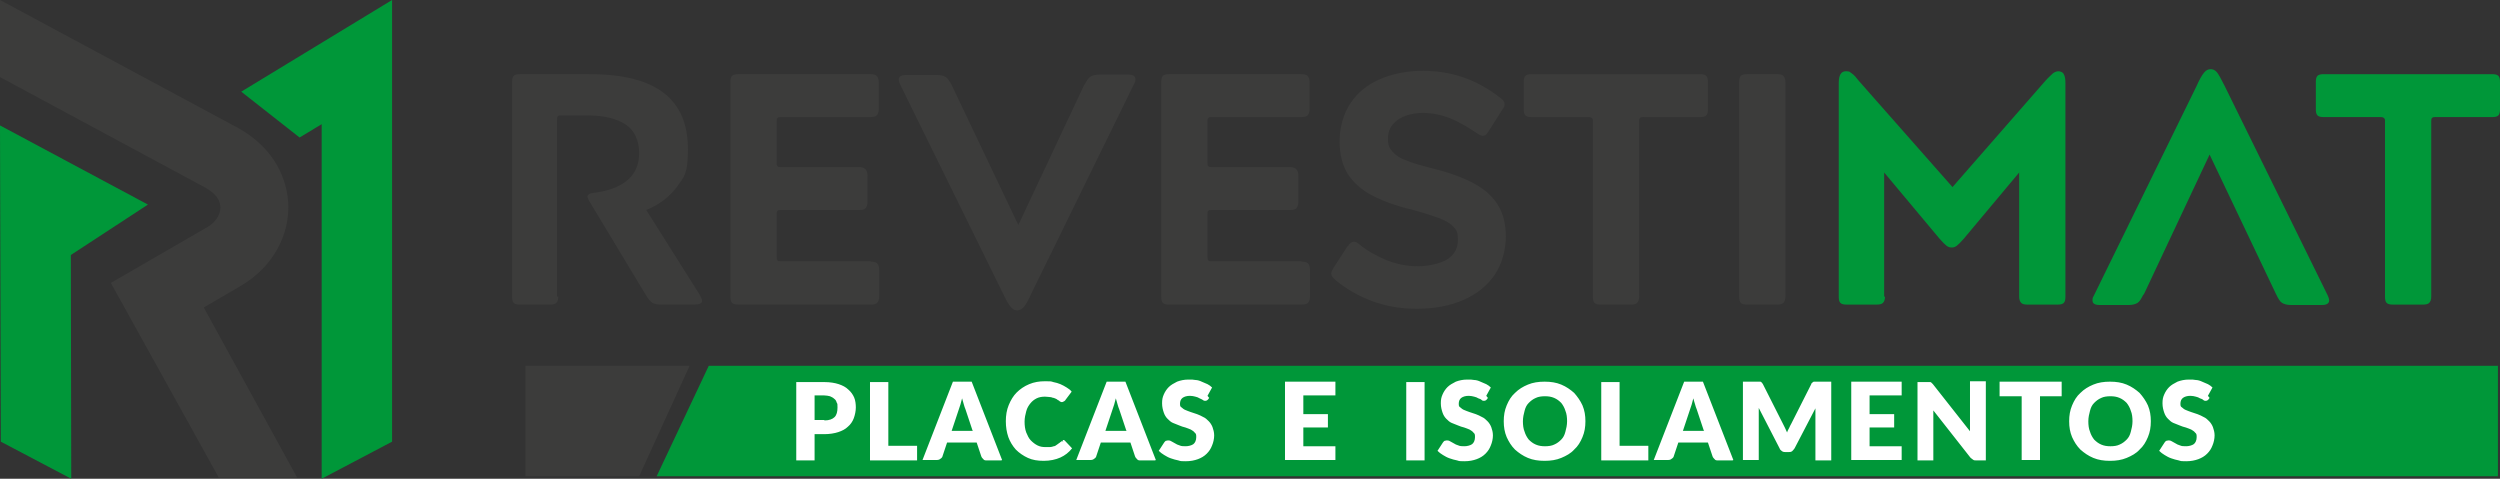
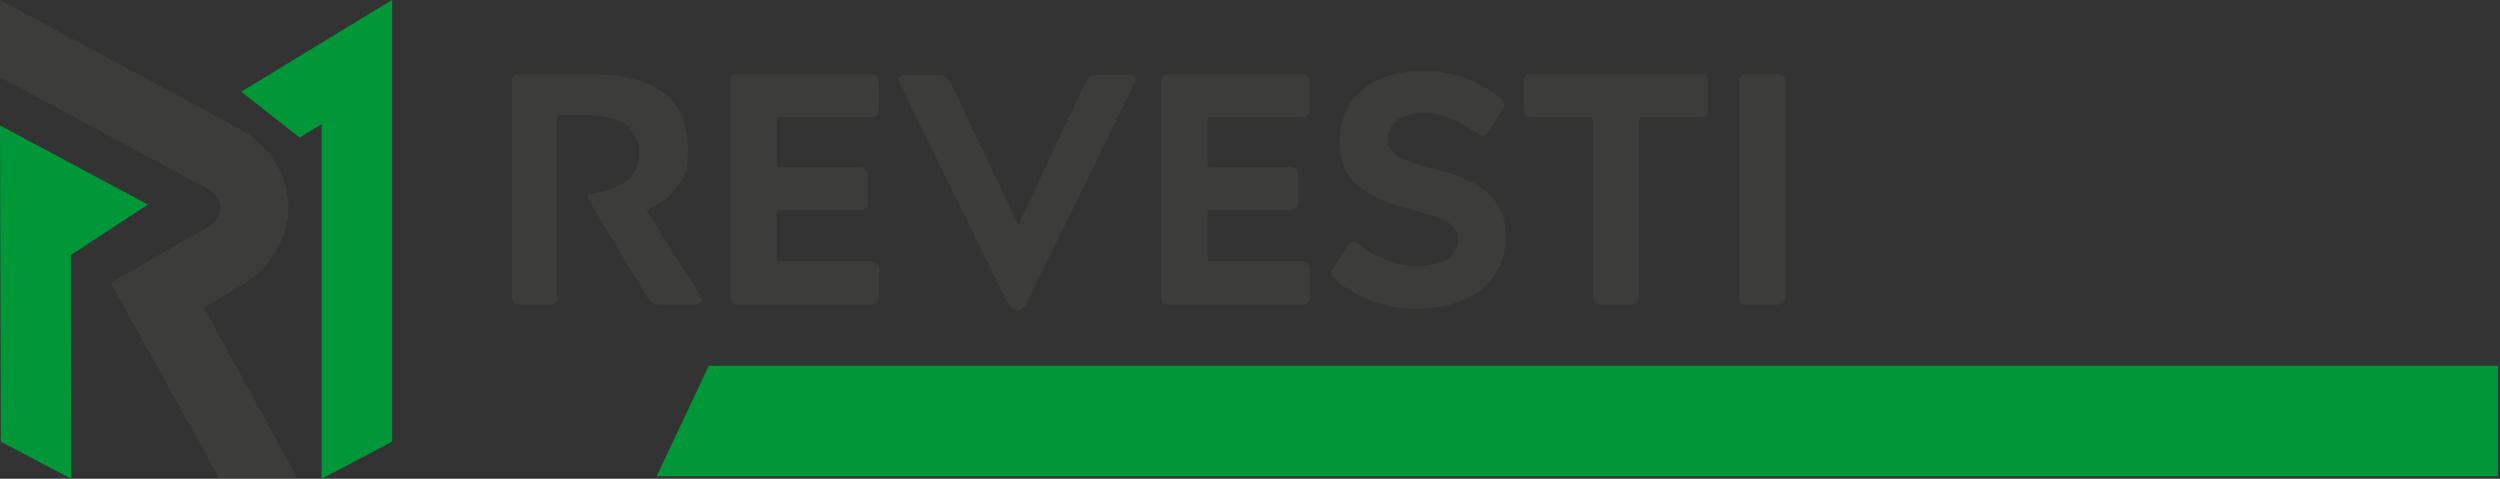
<svg xmlns="http://www.w3.org/2000/svg" id="uuid-f255292c-9916-476c-8023-353d37737175" viewBox="0 0 600 114.9">
  <rect x="0" y="0" width="600" height="114.9" fill="#333333" stroke="none" />
  <defs>
    <style>.uuid-3afb76e0-b8d1-4198-87db-778e3e265479{fill:#fff;}.uuid-9ade9cf0-2d8f-46f8-b5c9-613caa156878,.uuid-93620b54-f86d-4f05-a8a5-e2a93d646cab{fill:#3c3c3b;}.uuid-9ade9cf0-2d8f-46f8-b5c9-613caa156878,.uuid-b0a88db7-e6cc-4056-b107-9199d9b0b737{fill-rule:evenodd;}.uuid-e85bd20f-27d9-419a-8100-6c81f546e6b6,.uuid-b0a88db7-e6cc-4056-b107-9199d9b0b737{fill:#009739;}</style>
  </defs>
  <g id="uuid-69711dc9-91a4-4af7-b16a-8b066b819326">
    <path class="uuid-93620b54-f86d-4f05-a8a5-e2a93d646cab" d="M428.5,71.2c0,.7-.2,1.2-.5,1.5-.3.3-.8.4-1.5.4h-7.2c-.7,0-1.2-.1-1.5-.4-.3-.3-.4-.8-.4-1.5V19.7c0-.7.1-1.2.4-1.5.3-.3.8-.4,1.5-.4h7.2c.7,0,1.2.1,1.5.4s.5.8.5,1.5v51.5ZM409.9,26.2c0,.7-.1,1.2-.4,1.5s-.8.4-1.5.4h-13.6c-.4,0-.6,0-.8.2-.2.2-.2.4-.2.8v42.1c0,.7-.2,1.2-.5,1.5-.3.3-.8.4-1.5.4h-7.2c-.7,0-1.2-.1-1.5-.4-.3-.3-.4-.8-.4-1.5V29.1c0-.4,0-.6-.3-.8-.2-.2-.5-.2-.8-.2h-13.6c-.7,0-1.2-.1-1.5-.4-.3-.3-.4-.8-.4-1.5v-6.5c0-.7.1-1.2.4-1.5.3-.3.8-.4,1.5-.4h40.4c.7,0,1.2.1,1.5.4s.4.8.4,1.5v6.5ZM323.5,59.1c.2-.3.4-.6.7-.8.2-.2.5-.3.7-.3.4,0,.9.2,1.4.7,2,1.6,4.2,2.8,6.6,3.8,2.4.9,4.8,1.4,7.3,1.4s5.5-.6,7.2-1.7c1.7-1.1,2.5-2.7,2.5-4.6s-.3-2.3-1-3.1c-.7-.8-1.8-1.5-3.4-2.1-1.6-.6-3.8-1.3-6.7-2.1-3.8-.9-7-2.1-9.5-3.4-2.5-1.3-4.4-3-5.8-5.1-1.3-2.1-2-4.7-2-7.9s.9-6.6,2.6-9.1c1.7-2.6,4.1-4.5,7.1-5.8,3-1.3,6.5-2,10.3-2,7,0,13.2,2.2,18.7,6.6.6.4.9.9.9,1.4s-.2.9-.6,1.4l-3.3,5.2c-.4.7-.9,1-1.3,1s-.8-.2-1.4-.6c-2.2-1.5-4.3-2.7-6.4-3.6-2.1-.8-4.3-1.3-6.6-1.3s-4.6.6-6.1,1.7c-1.5,1.1-2.3,2.6-2.3,4.4s.4,2.4,1.1,3.2c.7.8,1.8,1.6,3.3,2.1,1.4.6,3.5,1.2,6.2,1.9,4.1,1,7.4,2.2,10,3.6,2.6,1.4,4.5,3.1,5.8,5.2,1.3,2.1,1.9,4.6,1.9,7.6s-.9,6.6-2.7,9.2c-1.8,2.6-4.3,4.6-7.5,6-3.2,1.4-6.9,2.1-11.1,2.1s-7.3-.6-10.7-1.8c-3.3-1.2-6.2-2.9-8.8-5-.7-.6-1.1-1.1-1.1-1.6s.2-.8.6-1.5l3.3-5.1ZM312.4,62.8c.7,0,1.2.1,1.5.4.3.3.5.8.5,1.5v6.5c0,.7-.2,1.2-.5,1.5-.3.3-.8.4-1.5.4h-31.8c-.7,0-1.2-.1-1.5-.4-.3-.3-.4-.8-.4-1.5V19.7c0-.7.1-1.2.4-1.5.3-.3.8-.4,1.5-.4h31.7c.7,0,1.2.1,1.5.4.3.3.5.8.5,1.5v6.5c0,.7-.2,1.2-.5,1.5-.3.3-.8.4-1.5.4h-21.5c-.4,0-.6,0-.8.2-.2.2-.2.4-.2.8v10c0,.4,0,.6.2.8.2.2.4.2.8.2h18.8c.7,0,1.2.2,1.5.5.3.3.5.8.5,1.5v6.4c0,.7-.2,1.2-.5,1.5s-.8.4-1.5.4h-18.8c-.4,0-.6,0-.8.2-.2.1-.2.4-.2.8v10.3c0,.4,0,.6.2.8.2.2.4.2.8.2h21.6ZM260.3,20.3c.5-.9.9-1.6,1.4-1.9.5-.3,1.2-.5,2.1-.5h7c1.2,0,1.7.4,1.7,1.1s-.1.7-.4,1.3l-24.6,50.2c-.7,1.6-1.3,2.6-1.8,3.2-.5.5-1,.8-1.6.8s-1-.3-1.5-.8c-.5-.6-1.1-1.6-1.8-3.1l-24.7-50.2c-.3-.6-.4-1.1-.4-1.3,0-.7.6-1.1,1.7-1.1h7.5c.9,0,1.6.2,2.1.5.5.3.9,1,1.4,1.9l16,33.6,15.8-33.6ZM209,62.8c.7,0,1.2.1,1.5.4.3.3.5.8.5,1.5v6.5c0,.7-.2,1.2-.5,1.5-.3.3-.8.4-1.5.4h-31.8c-.7,0-1.2-.1-1.5-.4-.3-.3-.4-.8-.4-1.5V19.7c0-.7.1-1.2.4-1.5.3-.3.8-.4,1.5-.4h31.7c.7,0,1.2.1,1.5.4.3.3.5.8.5,1.5v6.5c0,.7-.2,1.2-.5,1.5-.3.3-.8.4-1.5.4h-21.5c-.4,0-.6,0-.8.2-.2.2-.2.4-.2.8v10c0,.4,0,.6.2.8.2.2.4.2.8.2h18.8c.7,0,1.2.2,1.5.5.3.3.5.8.5,1.5v6.4c0,.7-.2,1.2-.5,1.5s-.8.4-1.5.4h-18.8c-.4,0-.6,0-.8.2-.2.1-.2.4-.2.8v10.3c0,.4,0,.6.2.8.2.2.4.2.8.2h21.6ZM134,71.2c0,.7-.2,1.2-.5,1.5-.3.3-.8.4-1.5.4h-7.2c-.7,0-1.2-.1-1.5-.4-.3-.3-.4-.8-.4-1.5V19.7c0-.7.1-1.2.4-1.5.3-.3.8-.4,1.5-.4h16.7c8,0,13.9,1.5,17.8,4.5,3.9,3,5.8,7.5,5.8,13.5s-.9,6.6-2.6,9c-1.8,2.4-4.2,4.3-7.4,5.6l12.8,20.3c.4.7.6,1.2.6,1.5,0,.6-.6.9-1.9.9h-7.7c-1,0-1.8-.1-2.3-.4-.5-.3-1-.9-1.6-1.9l-13.5-22.4c-.3-.5-.5-.9-.5-1.2,0-.5.5-.8,1.4-.9,3.3-.4,6-1.3,8-2.9,2-1.6,3-3.8,3-6.7s-1.1-5.4-3.2-6.8c-2.1-1.4-5.2-2.2-9.3-2.2h-6.2c-.4,0-.6,0-.8.2-.2.1-.2.4-.2.8v42.5Z" />
-     <path class="uuid-e85bd20f-27d9-419a-8100-6c81f546e6b6" d="M600,26.2c0,.7-.1,1.2-.4,1.5s-.8.4-1.5.4h-13.6c-.4,0-.6,0-.8.2-.2.2-.2.4-.2.8v42.1c0,.7-.2,1.2-.5,1.5-.3.3-.8.4-1.5.4h-7.2c-.7,0-1.2-.1-1.5-.4-.3-.3-.4-.8-.4-1.5V29.1c0-.4,0-.6-.3-.8-.2-.2-.5-.2-.8-.2h-13.6c-.7,0-1.2-.1-1.5-.4-.3-.3-.4-.8-.4-1.5v-6.5c0-.7.1-1.2.4-1.5.3-.3.8-.4,1.5-.4h40.4c.7,0,1.2.1,1.5.4s.4.8.4,1.5v6.5ZM514.4,70.7c-.5,1-.9,1.7-1.4,2s-1.2.5-2.1.5h-7c-1.2,0-1.7-.4-1.7-1.1s.1-.7.4-1.3l24.6-50.2c.7-1.6,1.3-2.6,1.8-3.2s1-.8,1.6-.8,1.1.3,1.5.8c.4.5,1,1.6,1.8,3.2l24.7,50.2c.3.6.4,1.1.4,1.3,0,.7-.6,1.1-1.7,1.1h-7.5c-.9,0-1.6-.2-2.1-.5s-.9-1-1.4-2l-16-33.6-15.8,33.6ZM452.4,71.2c0,.7-.2,1.2-.5,1.5-.3.3-.8.4-1.5.4h-7.2c-.7,0-1.2-.1-1.5-.4-.3-.3-.4-.8-.4-1.5V19.9c0-1.9.6-2.8,1.7-2.8s.9.2,1.4.5c.5.3,1.1,1,1.8,1.9l22.4,25.4,22.2-25.4c.8-.9,1.5-1.5,1.9-1.9.4-.3.9-.5,1.3-.5s1.1.2,1.3.7c.3.5.4,1.2.4,2.1v51.3c0,.7-.1,1.2-.4,1.5-.3.3-.8.4-1.5.4h-7.2c-.7,0-1.2-.1-1.5-.4-.3-.3-.5-.8-.5-1.5v-29.8l-13.3,15.9c-.7.8-1.3,1.4-1.7,1.7-.4.3-.8.4-1.2.4s-.8-.1-1.2-.4c-.4-.3-1-.9-1.7-1.7l-13.3-15.9v29.8Z" />
    <path class="uuid-93620b54-f86d-4f05-a8a5-e2a93d646cab" d="M0,0l57.3,30.8c4.1,2.3,7.1,5.3,9.1,8.7,1.8,3.2,2.8,6.7,2.8,10.2,0,3.5-.9,6.9-2.6,10-1.9,3.5-4.9,6.6-8.8,8.9l-8.9,5.2,22.4,40.8h-18.8l-25.9-46.7,23-13.3c1.3-.7,2.2-1.7,2.7-2.6.4-.7.6-1.5.6-2.2,0-.7-.2-1.4-.6-2.1-.5-.9-1.5-1.8-2.9-2.6L0,18.5V0Z" />
    <polygon class="uuid-e85bd20f-27d9-419a-8100-6c81f546e6b6" points="57.9 22 94.1 0 94.1 106 77.2 114.9 77.2 29.8 71.9 33 57.9 22" />
    <polygon class="uuid-e85bd20f-27d9-419a-8100-6c81f546e6b6" points="17 61.2 17.1 114.9 .2 106 0 30.1 35.5 49.1 17 61.2" />
    <polygon class="uuid-b0a88db7-e6cc-4056-b107-9199d9b0b737" points="170.1 87.8 599.5 87.8 599.5 114.3 157.6 114.3 170.1 87.8" />
-     <path class="uuid-3afb76e0-b8d1-4198-87db-778e3e265479" d="M530.3,95.5c-.1.2-.3.4-.4.5-.1.1-.3.2-.5.2s-.4,0-.6-.2-.5-.3-.8-.4c-.3-.2-.6-.3-1-.4-.4-.1-.8-.2-1.3-.2-.8,0-1.4.2-1.8.5-.4.3-.6.8-.6,1.4s.1.7.4.9c.2.2.6.5.9.6.4.2.8.3,1.3.5.5.2,1,.3,1.5.5.5.2,1,.4,1.5.7.5.2.9.6,1.3,1,.4.4.7.9.9,1.4.2.6.4,1.2.4,2s-.2,1.7-.5,2.4c-.3.8-.7,1.4-1.3,2-.6.6-1.3,1-2.1,1.3-.8.3-1.8.5-2.9.5s-1.2,0-1.8-.2c-.6-.1-1.2-.3-1.8-.5-.6-.2-1.1-.5-1.6-.8-.5-.3-.9-.6-1.3-1l1.3-2c.1-.1.2-.3.4-.4.2,0,.3-.1.5-.1s.5,0,.8.2c.3.2.6.3.9.5.3.2.7.4,1.1.5.4.2.9.2,1.5.2s1.4-.2,1.8-.5c.4-.3.7-.9.7-1.7s-.1-.8-.4-1.1c-.2-.3-.6-.5-.9-.7-.4-.2-.8-.3-1.3-.5-.5-.1-1-.3-1.5-.5-.5-.2-1-.4-1.5-.6-.5-.2-.9-.6-1.3-1-.4-.4-.7-.9-.9-1.5-.2-.6-.4-1.3-.4-2.2s.1-1.4.4-2.1c.3-.7.7-1.3,1.2-1.8.5-.5,1.2-.9,2-1.3.8-.3,1.7-.5,2.7-.5s1.1,0,1.7.1c.5,0,1.1.2,1.5.4.5.2.9.4,1.4.6.4.2.8.5,1.1.8l-1.1,2ZM511.8,101.1c0-.9-.1-1.8-.4-2.5-.2-.7-.6-1.4-1-1.9-.5-.5-1-.9-1.7-1.2-.7-.3-1.4-.4-2.2-.4s-1.6.1-2.2.4c-.7.3-1.2.7-1.7,1.2-.5.5-.8,1.1-1,1.9-.2.7-.4,1.6-.4,2.5s.1,1.8.4,2.5c.2.7.6,1.4,1,1.9.5.5,1,.9,1.7,1.2.7.3,1.4.4,2.2.4s1.6-.1,2.2-.4c.7-.3,1.2-.7,1.7-1.2.5-.5.8-1.1,1-1.9.2-.7.4-1.6.4-2.5ZM516.2,101.1c0,1.4-.2,2.6-.7,3.8-.5,1.2-1.1,2.2-2,3-.8.9-1.9,1.5-3.1,2-1.2.5-2.5.7-4,.7s-2.8-.2-4-.7c-1.2-.5-2.2-1.2-3.1-2-.9-.9-1.5-1.9-2-3-.5-1.2-.7-2.4-.7-3.8s.2-2.6.7-3.8c.5-1.2,1.1-2.2,2-3,.9-.9,1.9-1.5,3.1-2,1.2-.5,2.5-.7,4-.7s2.8.2,4,.7c1.2.5,2.2,1.2,3.1,2,.8.9,1.5,1.9,2,3,.5,1.2.7,2.4.7,3.8ZM494.9,95.1h-5.3v15.3h-4.4v-15.3h-5.3v-3.5h14.9v3.5ZM476.6,91.7v18.8h-2.3c-.3,0-.6,0-.8-.2s-.5-.3-.7-.6l-8.8-11.2c0,.3,0,.7,0,1,0,.3,0,.6,0,.9v10.1h-3.8v-18.8h2.3c.2,0,.3,0,.5,0,.1,0,.2,0,.3,0,.1,0,.2.1.3.2,0,0,.2.2.3.3l8.9,11.3c0-.4,0-.7,0-1.1,0-.3,0-.7,0-1v-9.9h3.8ZM448.7,95v4.4h5.9v3.2h-5.9v4.5h7.7v3.3h-12.1v-18.8h12.1v3.3h-7.7ZM439.5,91.7v18.8h-3.8v-10.8c0-.2,0-.5,0-.8,0-.3,0-.6,0-.9l-5,9.6c-.2.3-.4.5-.6.7-.3.2-.6.2-.9.2h-.6c-.3,0-.6,0-.9-.2-.3-.2-.5-.4-.6-.7l-5-9.7c0,.3,0,.6,0,.9,0,.3,0,.6,0,.8v10.8h-3.8v-18.8h3.3c.2,0,.4,0,.5,0s.3,0,.4,0c.1,0,.2.1.3.2,0,0,.2.2.3.4l4.8,9.5c.2.3.3.7.5,1,.2.4.3.7.5,1.1.1-.4.3-.7.5-1.1s.3-.7.5-1l4.8-9.5c0-.2.2-.3.3-.4,0,0,.2-.2.3-.2.1,0,.2,0,.4,0s.3,0,.5,0h3.3ZM415.8,110.5h-3.4c-.4,0-.7,0-.9-.3-.2-.2-.4-.4-.5-.7l-1.1-3.3h-7.1l-1.1,3.3c0,.2-.3.5-.5.6-.2.2-.5.3-.9.3h-3.4l7.3-18.8h4.5l7.3,18.8ZM408.9,103.3l-1.7-5.1c-.1-.3-.3-.7-.4-1.2-.1-.4-.3-.9-.4-1.4-.1.5-.3,1-.4,1.5-.1.4-.3.8-.4,1.2l-1.7,5.1h5.1ZM395.6,107v3.5h-11.3v-18.8h4.4v15.3h7ZM376.1,101.1c0-.9-.1-1.8-.4-2.5-.2-.7-.6-1.4-1-1.9-.5-.5-1-.9-1.7-1.2-.7-.3-1.4-.4-2.2-.4s-1.6.1-2.2.4c-.7.3-1.2.7-1.7,1.2-.5.5-.8,1.1-1,1.9-.2.7-.4,1.6-.4,2.5s.1,1.8.4,2.5c.2.7.6,1.4,1,1.9.5.5,1,.9,1.7,1.2.7.3,1.4.4,2.2.4s1.6-.1,2.2-.4c.7-.3,1.2-.7,1.7-1.2.5-.5.8-1.1,1-1.9.2-.7.4-1.6.4-2.5ZM380.5,101.1c0,1.4-.2,2.6-.7,3.8-.5,1.2-1.1,2.2-2,3-.8.9-1.9,1.5-3.1,2-1.2.5-2.5.7-4,.7s-2.8-.2-4-.7c-1.2-.5-2.2-1.2-3.1-2-.9-.9-1.5-1.9-2-3-.5-1.2-.7-2.4-.7-3.8s.2-2.6.7-3.8c.5-1.2,1.1-2.2,2-3,.9-.9,1.9-1.5,3.1-2,1.2-.5,2.5-.7,4-.7s2.8.2,4,.7c1.2.5,2.2,1.2,3.1,2,.8.9,1.5,1.9,2,3,.5,1.2.7,2.4.7,3.8ZM357.1,95.5c-.1.2-.3.4-.4.5-.1.1-.3.2-.5.2s-.4,0-.6-.2-.5-.3-.8-.4c-.3-.2-.6-.3-1-.4-.4-.1-.8-.2-1.3-.2-.8,0-1.4.2-1.8.5-.4.3-.6.8-.6,1.4s.1.7.4.9c.2.2.6.5.9.6.4.2.8.3,1.3.5.5.2,1,.3,1.5.5.5.2,1,.4,1.5.7.5.2.9.6,1.3,1,.4.4.7.9.9,1.4.2.6.4,1.2.4,2s-.2,1.7-.5,2.4c-.3.8-.7,1.4-1.3,2-.6.6-1.3,1-2.1,1.3-.8.3-1.8.5-2.9.5s-1.2,0-1.8-.2c-.6-.1-1.2-.3-1.8-.5-.6-.2-1.1-.5-1.6-.8s-.9-.6-1.3-1l1.3-2c.1-.1.2-.3.4-.4.2,0,.3-.1.5-.1s.5,0,.8.2c.3.2.6.3.9.5.3.2.7.4,1.1.5.4.2.9.2,1.5.2s1.4-.2,1.8-.5c.4-.3.7-.9.7-1.7s-.1-.8-.4-1.1c-.2-.3-.6-.5-.9-.7-.4-.2-.8-.3-1.3-.5-.5-.1-1-.3-1.5-.5-.5-.2-1-.4-1.5-.6-.5-.2-.9-.6-1.3-1-.4-.4-.7-.9-.9-1.5-.2-.6-.4-1.3-.4-2.2s.1-1.4.4-2.1c.3-.7.7-1.3,1.2-1.8.5-.5,1.2-.9,2-1.3.8-.3,1.7-.5,2.7-.5s1.1,0,1.7.1c.5,0,1.1.2,1.5.4.5.2.9.4,1.4.6.4.2.8.5,1.1.8l-1.1,2ZM341.9,110.5h-4.4v-18.8h4.4v18.8ZM312.8,95v4.4h5.9v3.2h-5.9v4.5h7.7v3.3h-12.1v-18.8h12.1v3.3h-7.7ZM290.2,95.5c-.1.2-.3.4-.4.5-.1.1-.3.2-.5.2s-.4,0-.6-.2c-.2-.1-.5-.3-.8-.4-.3-.2-.6-.3-1-.4s-.8-.2-1.3-.2c-.8,0-1.4.2-1.8.5-.4.3-.6.8-.6,1.4s.1.7.4.9c.2.2.6.5.9.6.4.2.8.3,1.3.5.5.2,1,.3,1.5.5.5.2,1,.4,1.5.7.5.2.9.6,1.3,1,.4.4.7.9.9,1.4.2.6.4,1.2.4,2s-.2,1.7-.5,2.4c-.3.8-.7,1.4-1.3,2-.6.6-1.3,1-2.1,1.3-.8.3-1.8.5-2.9.5s-1.2,0-1.8-.2c-.6-.1-1.2-.3-1.8-.5s-1.1-.5-1.6-.8-.9-.6-1.3-1l1.3-2c.1-.1.2-.3.4-.4.2,0,.3-.1.5-.1s.5,0,.8.2c.3.2.6.3.9.5.3.2.7.4,1.1.5.4.2.9.2,1.5.2s1.4-.2,1.8-.5c.4-.3.7-.9.7-1.7s-.1-.8-.4-1.1c-.2-.3-.6-.5-.9-.7-.4-.2-.8-.3-1.3-.5-.5-.1-1-.3-1.5-.5-.5-.2-1-.4-1.5-.6-.5-.2-.9-.6-1.3-1-.4-.4-.7-.9-.9-1.5-.2-.6-.4-1.3-.4-2.2s.1-1.4.4-2.1c.3-.7.7-1.3,1.2-1.8.5-.5,1.2-.9,2-1.3.8-.3,1.7-.5,2.7-.5s1.1,0,1.7.1c.5,0,1.1.2,1.5.4.5.2.9.4,1.4.6.4.2.8.5,1.1.8l-1.1,2ZM277.2,110.5h-3.4c-.4,0-.7,0-.9-.3-.2-.2-.4-.4-.5-.7l-1.1-3.3h-7.1l-1.1,3.3c0,.2-.3.5-.5.6-.2.2-.5.3-.9.3h-3.4l7.3-18.8h4.5l7.3,18.8ZM270.3,103.3l-1.7-5.1c-.1-.3-.3-.7-.4-1.2s-.3-.9-.4-1.4c-.1.5-.3,1-.4,1.5-.1.4-.3.8-.4,1.2l-1.7,5.1h5.1ZM255,105.6c.1,0,.2,0,.3,0,.1,0,.2.1.3.2l1.7,1.8c-.8,1-1.7,1.7-2.8,2.2-1.1.5-2.5.8-4,.8s-2.7-.2-3.8-.7c-1.1-.5-2.1-1.2-2.9-2-.8-.9-1.4-1.9-1.8-3-.4-1.2-.6-2.4-.6-3.8s.2-2.7.7-3.9c.5-1.2,1.1-2.2,1.9-3,.8-.8,1.8-1.5,3-2,1.2-.5,2.4-.7,3.8-.7s1.4,0,2,.2c.6.1,1.2.3,1.7.5.5.2,1,.5,1.5.8.5.3.9.6,1.2,1l-1.5,2c0,.1-.2.2-.3.3-.1,0-.3.2-.5.2s-.3,0-.4-.1c-.1,0-.3-.2-.4-.3-.2,0-.3-.2-.5-.3-.2-.1-.4-.2-.7-.3-.3,0-.5-.2-.9-.2-.3,0-.7-.1-1.2-.1-.7,0-1.4.1-2,.4-.6.3-1.1.7-1.5,1.2-.4.5-.8,1.1-1,1.9-.2.7-.4,1.6-.4,2.5s.1,1.8.4,2.6c.3.7.6,1.4,1.1,1.9.5.5,1,.9,1.6,1.2.6.3,1.2.4,1.9.4s.8,0,1.1,0c.3,0,.6-.1.9-.2.3,0,.5-.2.8-.4.2-.2.5-.3.8-.6.1,0,.2-.2.3-.2.1,0,.2,0,.4,0ZM240.3,110.5h-3.4c-.4,0-.7,0-.9-.3-.2-.2-.4-.4-.5-.7l-1.1-3.3h-7.1l-1.1,3.3c0,.2-.3.5-.5.6-.2.2-.5.3-.9.3h-3.4l7.3-18.8h4.5l7.3,18.8ZM233.4,103.3l-1.7-5.1c-.1-.3-.3-.7-.4-1.2s-.3-.9-.4-1.4c-.1.5-.3,1-.4,1.5-.1.4-.3.8-.4,1.2l-1.7,5.1h5.1ZM220.1,107v3.5h-11.3v-18.8h4.4v15.3h7ZM197.9,91.7c1.3,0,2.5.2,3.4.5.9.3,1.7.7,2.3,1.3.6.5,1.1,1.2,1.4,1.9.3.7.4,1.6.4,2.4s-.2,1.8-.5,2.6c-.3.8-.8,1.5-1.4,2-.6.6-1.4,1-2.3,1.3-.9.3-2.1.5-3.4.5h-2.3v6.3h-4.4v-18.8h6.6ZM197.9,100.9c1.1,0,1.9-.3,2.4-.8.5-.5.7-1.3.7-2.3s0-.8-.2-1.2c-.1-.4-.3-.7-.6-.9-.3-.3-.6-.4-1-.6-.4-.1-.9-.2-1.4-.2h-2.3v5.9h2.3Z" />
-     <polygon class="uuid-9ade9cf0-2d8f-46f8-b5c9-613caa156878" points="126.1 87.8 165.5 87.8 153.4 114.3 126.1 114.3 126.1 87.8" />
  </g>
</svg>